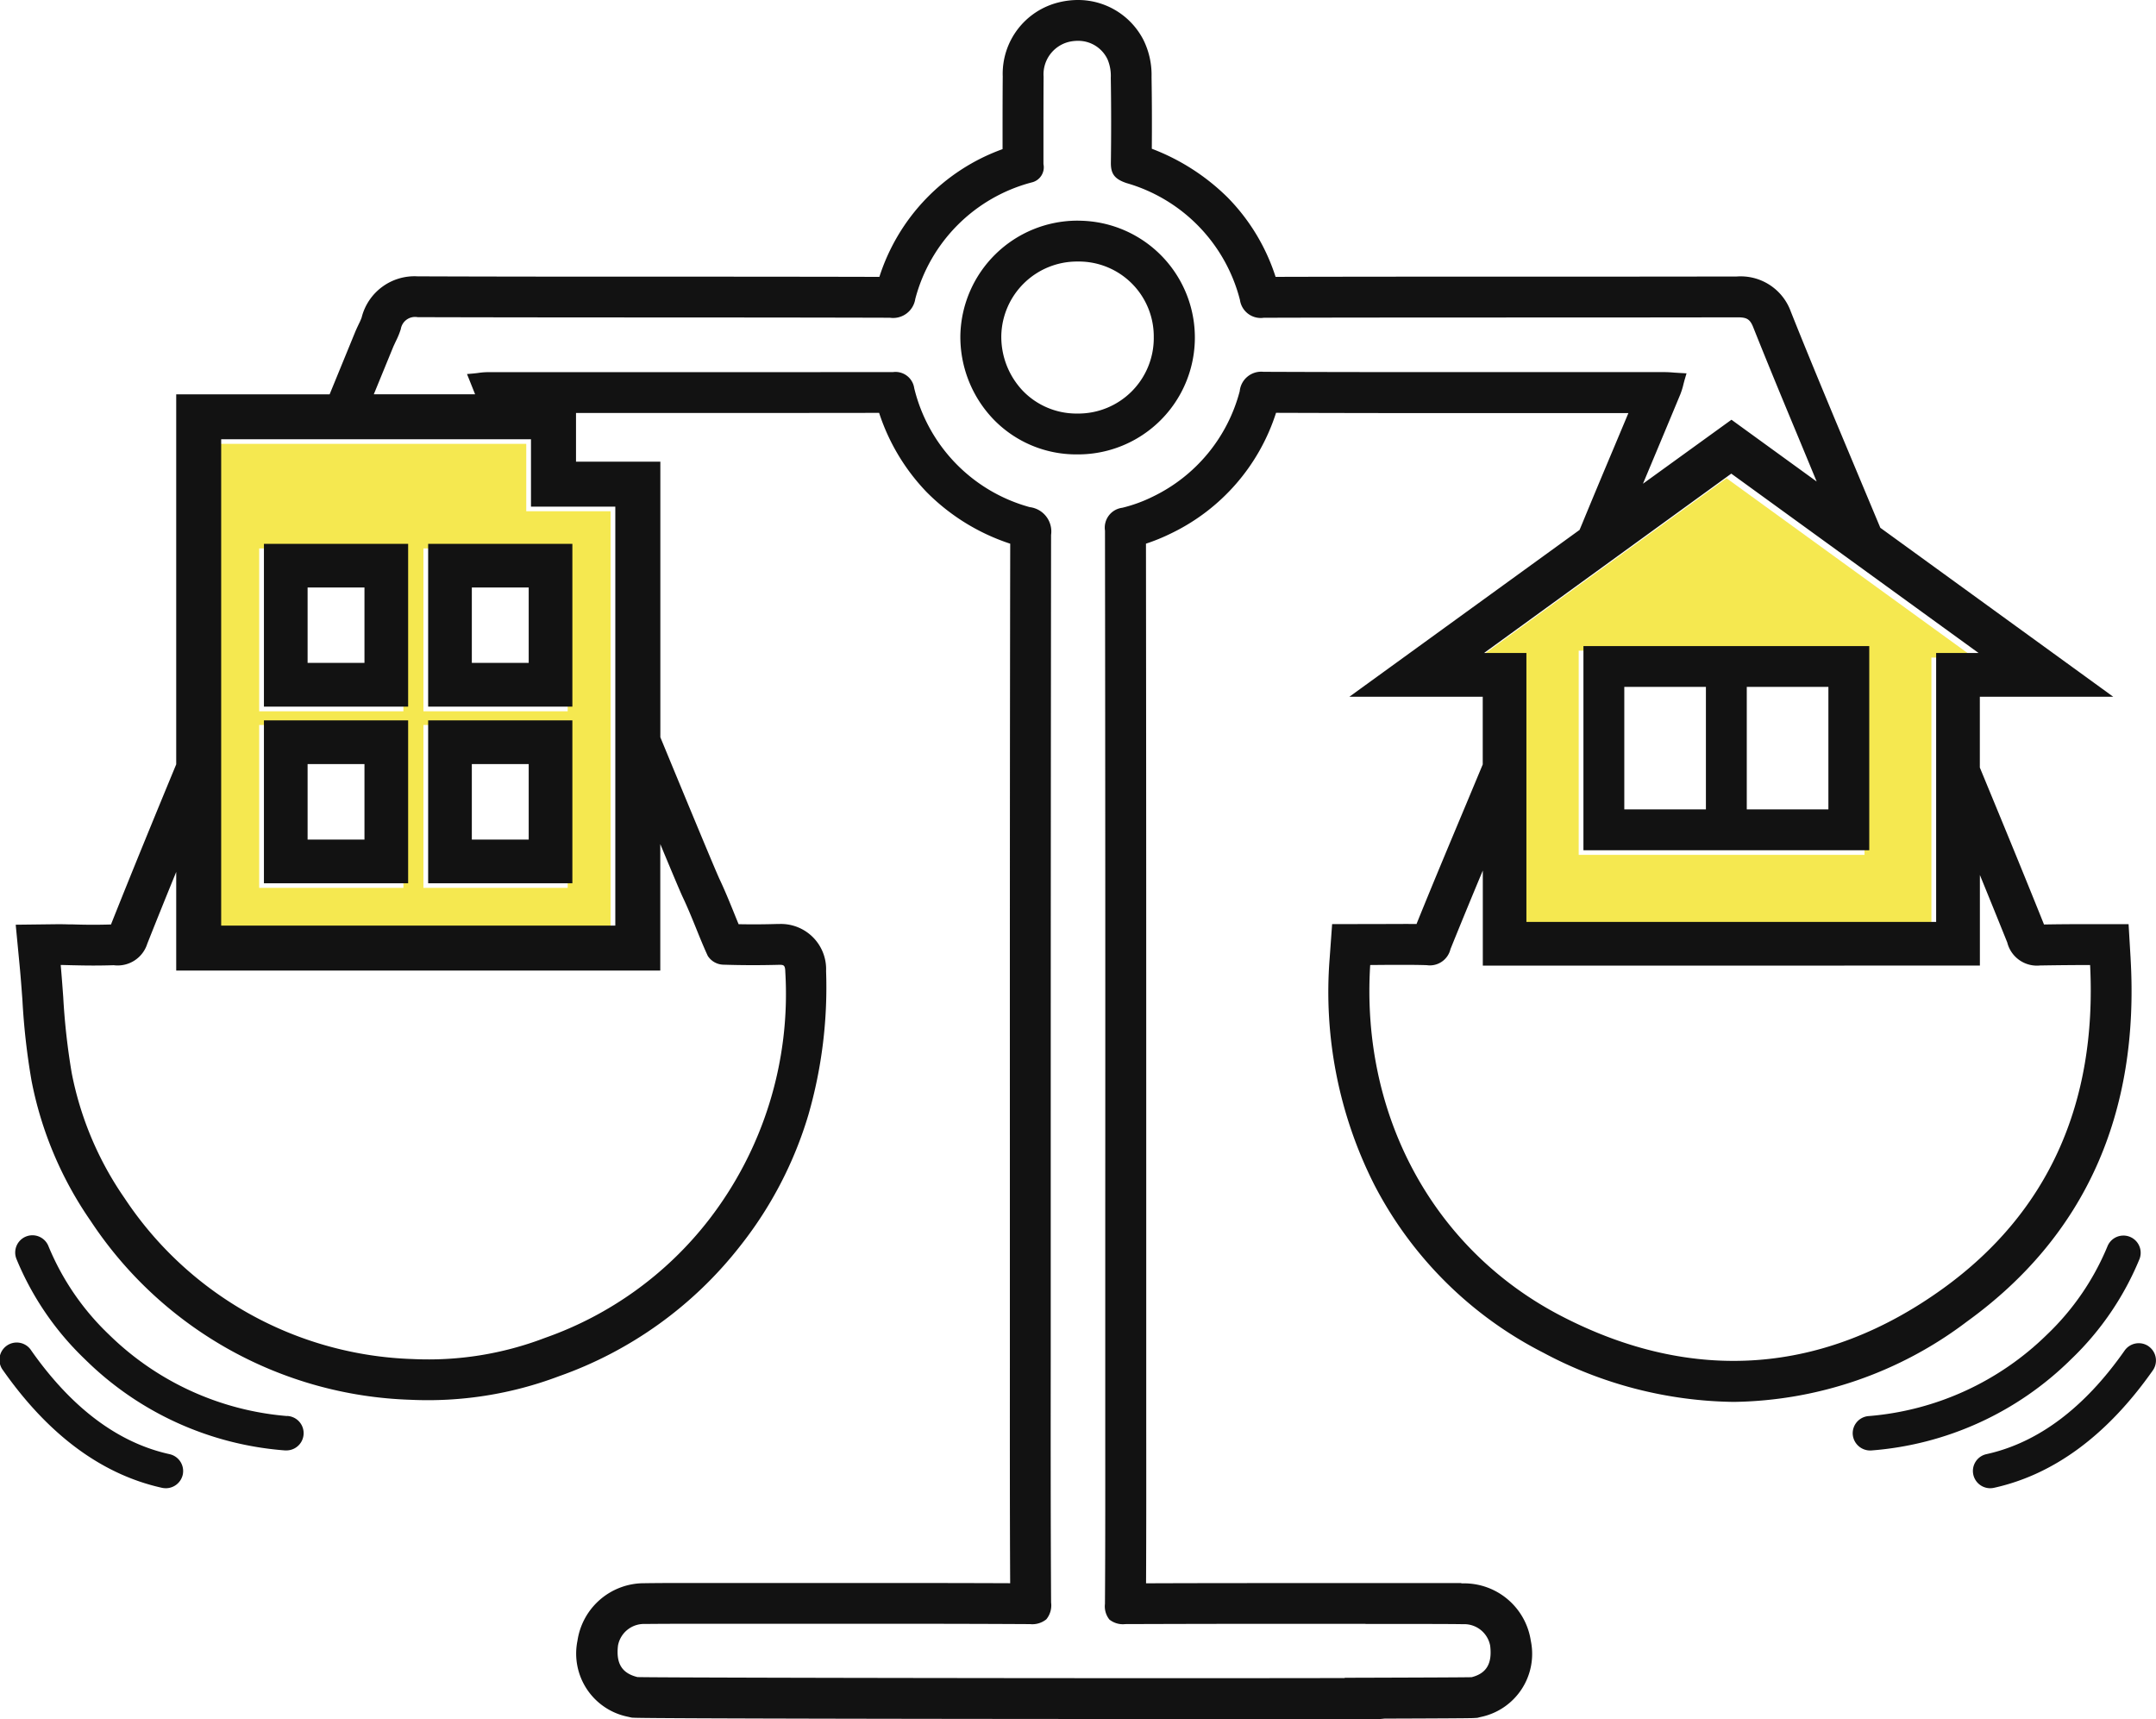
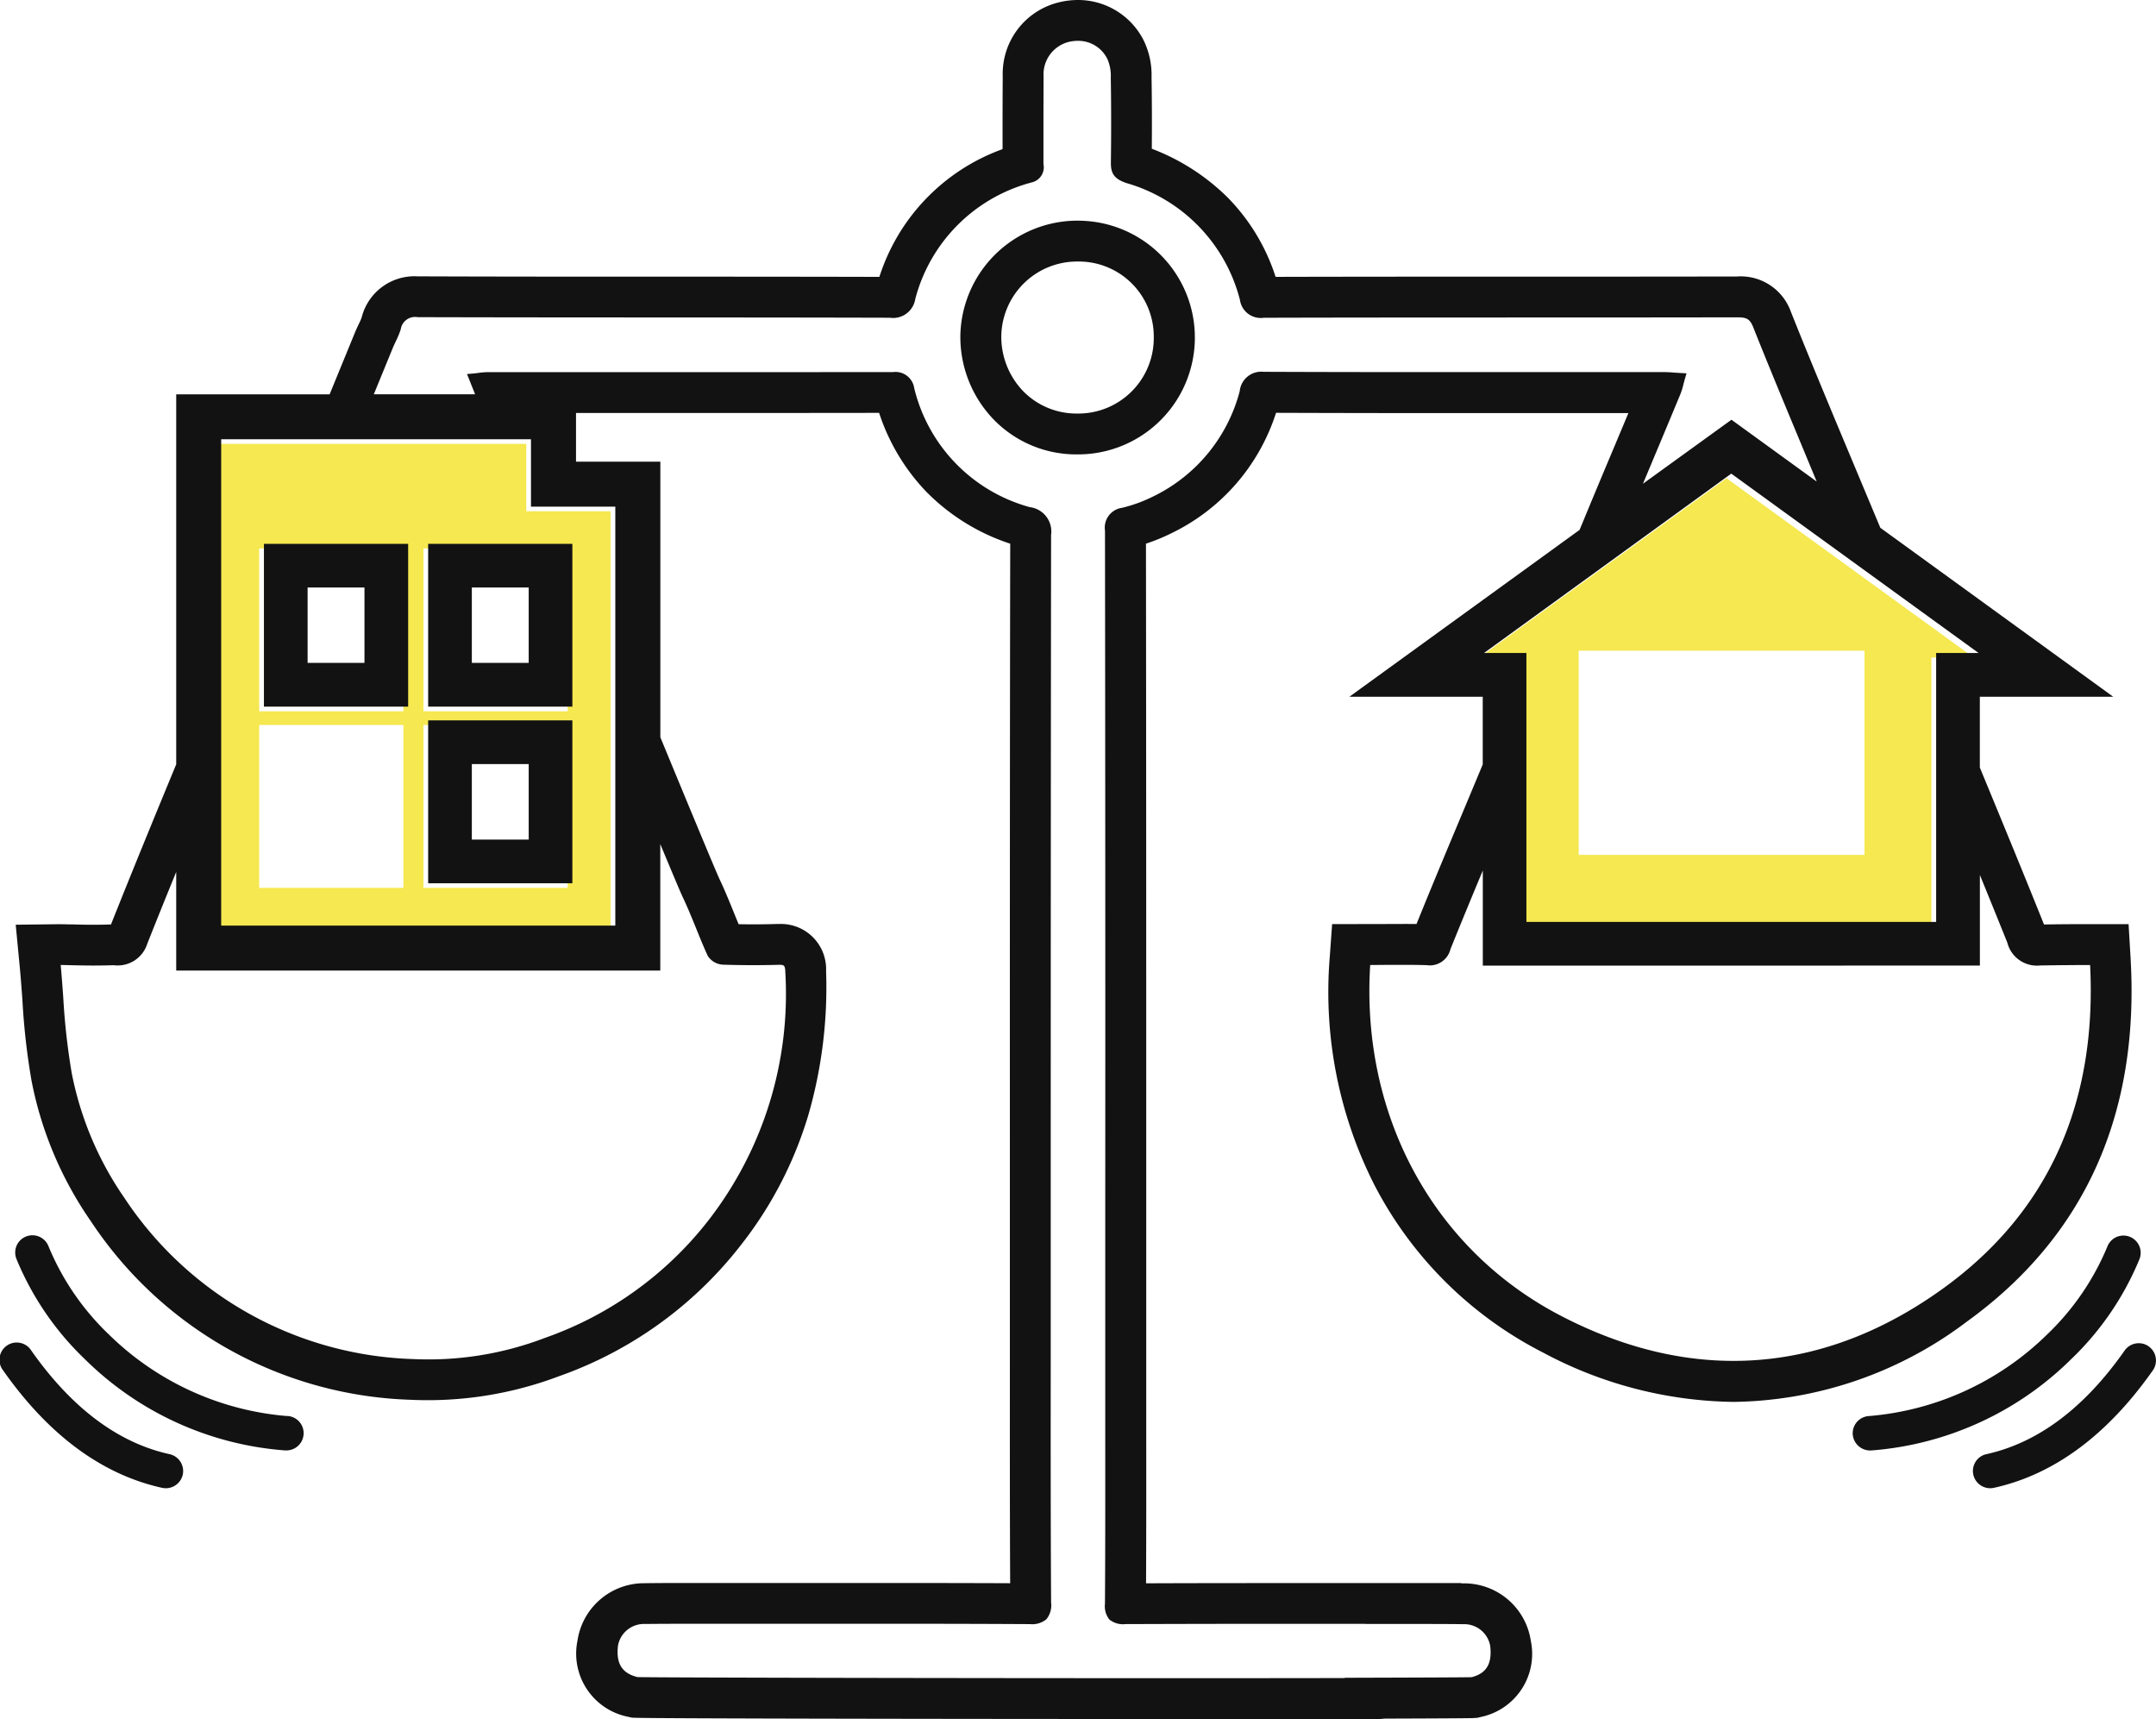
<svg xmlns="http://www.w3.org/2000/svg" width="123.219" height="98.236" viewBox="0 0 123.219 98.236">
  <defs>
    <clipPath id="a">
      <rect width="123.219" height="98.236" fill="none" />
    </clipPath>
  </defs>
  <g transform="translate(0)">
    <path d="M28.732,22.606h-17.7V50.4H33.55V26.457H28.732ZM21.71,47.979H13.468V38.672H21.71Zm0-10.09H13.468V28.583H21.71ZM31.1,47.979H22.855V38.672H31.1Zm0-10.09H22.855V28.583H31.1Z" transform="translate(1.345 2.757)" fill="#f5e850" />
    <path d="M77.777,49.974h23.416V34.607h2.425L89.485,24.358,75.355,34.607h2.422Zm3.258-15.761H97.37V45.879H81.035Z" transform="translate(9.19 2.97)" fill="#f5e850" />
    <g transform="translate(0 0)">
      <g clip-path="url(#a)">
        <path d="M110.762,64.283a.985.985,0,1,0-1.828-.736,14.767,14.767,0,0,1-3.449,5.036A16.446,16.446,0,0,1,95.3,73.244a.985.985,0,0,0-.923,1.045,1,1,0,0,0,1.037.922h.007A18.2,18.2,0,0,0,106.854,70a16.723,16.723,0,0,0,3.908-5.719" transform="translate(11.51 7.675)" fill="#121212" />
        <path d="M110.543,68.591a.988.988,0,0,0-1.373.24c-2.3,3.284-4.958,5.275-7.9,5.922a.983.983,0,0,0-.748,1.175.99.99,0,0,0,.96.772,1.147,1.147,0,0,0,.212-.022c3.432-.754,6.489-3.014,9.088-6.713a.989.989,0,0,0-.241-1.373" transform="translate(12.257 8.343)" fill="#121212" />
        <path d="M16.31,73.244A16.454,16.454,0,0,1,6.128,68.584a14.735,14.735,0,0,1-3.449-5.036.985.985,0,1,0-1.827.736A16.722,16.722,0,0,0,4.761,70a18.2,18.2,0,0,0,11.428,5.208l.061,0a.985.985,0,0,0,.061-1.969" transform="translate(0.095 7.674)" fill="#121212" />
        <path d="M9.689,74.753c-2.937-.646-5.594-2.638-7.9-5.919A.986.986,0,1,0,.178,69.967c2.6,3.7,5.655,5.956,9.1,6.714a1.27,1.27,0,0,0,.205.019.993.993,0,0,0,.962-.774.988.988,0,0,0-.752-1.172" transform="translate(0 8.343)" fill="#121212" />
-         <path d="M80.659,44.573H96.994V32.907H80.659Zm14-2.335H89.994v-7h4.665Zm-7,0H82.994v-7h4.665Z" transform="translate(9.837 4.013)" fill="#121212" />
        <path d="M21.81,37h8.242V27.7H21.81Zm5.746-2.5h-3.25V30.193h3.25Z" transform="translate(2.66 3.378)" fill="#121212" />
        <path d="M13.444,37h8.242V27.7H13.444Zm5.746-2.5h-3.25V30.193h3.25Z" transform="translate(1.64 3.378)" fill="#121212" />
        <path d="M21.81,46h8.242V36.691H21.81Zm5.746-2.5h-3.25V39.187h3.25Z" transform="translate(2.66 4.475)" fill="#121212" />
-         <path d="M13.444,46h8.242V36.691H13.444Zm5.746-2.5h-3.25V39.187h3.25Z" transform="translate(1.64 4.475)" fill="#121212" />
        <path d="M55.656,11.239l-.1,0a6.7,6.7,0,0,0-6.636,6.515,6.8,6.8,0,0,0,1.93,4.877,6.577,6.577,0,0,0,4.681,1.965h.1a6.677,6.677,0,0,0,.026-13.355m4.316,6.7a4.315,4.315,0,0,1-4.34,4.321l-.075,0a4.264,4.264,0,0,1-3.039-1.269,4.479,4.479,0,0,1-1.259-3.218,4.331,4.331,0,0,1,4.3-4.2h.062a4.283,4.283,0,0,1,4.35,4.369" transform="translate(5.967 1.37)" fill="#121212" />
        <path d="M121.67,54.766l-.116-1.957h-1.96c-.972,0-1.773,0-2.873.02-1.119-2.789-2.261-5.563-3.338-8.169l-.33-.8V39.813h7.621l-13.308-9.653-2.627-6.276c-.826-1.989-1.68-4.044-2.489-6.079A3.045,3.045,0,0,0,99.165,15.8c-3.186.006-6.419.008-9.593.008l-2.423,0c-4.7,0-9.556,0-14.345.013a11.456,11.456,0,0,0-2.732-4.528A12.419,12.419,0,0,0,65.73,8.5c.011-1.424.007-2.8-.015-4.094a4.513,4.513,0,0,0-.461-2.119A4.2,4.2,0,0,0,61.51,0a4.579,4.579,0,0,0-1.1.136,4.2,4.2,0,0,0-3.2,4.229C57.2,5.579,57.2,6.813,57.2,8v.522a11.476,11.476,0,0,0-7.04,7.3c-4.217-.011-8.5-.013-12.641-.013h-.076c-4.481,0-9.113,0-13.681-.018a3.113,3.113,0,0,0-3.192,2.355,3.223,3.223,0,0,1-.151.347c-.058.121-.125.261-.2.434l-1.478,3.606H9.973V43.677c-1.14,2.756-2.469,5.986-3.728,9.151-.343.01-.67.016-.994.016-.467,0-.846-.009-1.23-.021l-.19,0c-.206-.006-.405-.01-.6-.01L.8,52.842l.215,2.245c.067.69.119,1.387.168,2.057a39.43,39.43,0,0,0,.519,4.6,21.088,21.088,0,0,0,3.388,8.034,22.763,22.763,0,0,0,18.257,10.21,21.2,21.2,0,0,0,8.493-1.342,22.712,22.712,0,0,0,10.384-7.471A22.352,22.352,0,0,0,46.1,63.716a26.3,26.3,0,0,0,1.014-8.225A2.582,2.582,0,0,0,44.442,52.8c-.043,0-.086,0-.127,0-.717.022-1.455.028-2.2.012-.089-.212-.177-.431-.269-.659-.25-.616-.509-1.254-.811-1.893-.25-.531-2.051-4.881-3.393-8.131V26.381h-4.82V23.6h3.966c4.377,0,8.895,0,13.357-.007a11.808,11.808,0,0,0,2.708,4.519,11.972,11.972,0,0,0,4.785,2.957c-.022,11.515-.021,23.209-.02,34.525v3.961l0,8.231c0,4.156-.006,8.445.017,12.685-3.115-.012-5.363-.013-7.7-.013H42.99l-3.26,0c-1.2,0-2.118,0-2.987.013a3.848,3.848,0,0,0-3.837,3.282A3.681,3.681,0,0,0,35.78,98.1l.231.052.185.008c1.23.046,19.915.072,32.36.072,3.168,0,5.995,0,8.4,0l1.82,0,.256-.024c3.074-.01,4.729-.02,5.057-.03l.245-.015.184-.046a3.682,3.682,0,0,0,2.871-4.364,3.853,3.853,0,0,0-3.834-3.274h-.146l.018-.015-9.8,0c-2.8,0-4.946,0-8.226.012.016-3.138.012-6.3.01-9.369l0-12.261c0-12.381,0-25.178-.015-37.779a11.072,11.072,0,0,0,1.452-.595,11.552,11.552,0,0,0,5.982-6.882c4.15.015,8.2.017,11.3.017l8.837,0-.839,2c-.6,1.423-1.212,2.886-1.807,4.33l-.144.344L77.024,39.813h7.619v3.87l-.923,2.211c-.89,2.125-1.9,4.526-2.862,6.908-.546-.008-1.222,0-1.839,0l-2.984.006-.139,1.929a24.392,24.392,0,0,0,2.556,12.978A22.228,22.228,0,0,0,88.108,77.3a23.657,23.657,0,0,0,10.875,2.81,22.565,22.565,0,0,0,13.346-4.6c6.717-4.857,9.86-11.837,9.34-20.744M96.111,21.97c.026-.1.054-.21.088-.326l.091-.31-.322-.018-.388-.024c-.2-.017-.376-.028-.55-.028l-10.905,0c-4,0-8,0-12.021-.018a1.235,1.235,0,0,0-1.35,1.108,9.309,9.309,0,0,1-4.974,6.029,8.362,8.362,0,0,1-1.738.633,1.145,1.145,0,0,0-.988,1.308q.025,19.635.015,39.264l0,11.461c0,3.533.007,7.069-.017,10.607a1.208,1.208,0,0,0,.254.891,1.236,1.236,0,0,0,.908.26c4.077-.013,6.4-.016,9.407-.016h4.324V92.8l2.928,0c.884,0,1.768,0,2.651.012a1.509,1.509,0,0,1,1.543,1.224c.128,1.031-.214,1.591-1.059,1.805-.33.01-2.505.02-7.054.033l-.2,0,0,.018c-2.419,0-5.218.007-8.2.007-14.036,0-31.19-.033-32.219-.064-.893-.221-1.236-.779-1.112-1.81A1.509,1.509,0,0,1,36.767,92.8c.987-.01,1.975-.012,2.963-.012h10.2c2.642,0,5.13,0,8.838.02a1.278,1.278,0,0,0,.933-.274,1.254,1.254,0,0,0,.273-.959c-.027-4.6-.025-9.283-.021-13.811l0-4.25V65.706q0-17.572.02-35.141a1.4,1.4,0,0,0-1.216-1.585,9.325,9.325,0,0,1-6.606-6.8,1.081,1.081,0,0,0-1.2-.919q-6.966.007-13.927.006l-9.282,0a4.091,4.091,0,0,0-.467.038c-.1.015-.211.028-.341.04l-.342.029.463,1.156H21.266l1.113-2.716c.046-.105.1-.212.146-.316a4.7,4.7,0,0,0,.283-.69.825.825,0,0,1,.962-.684c8.991.026,17.973.007,26.99.033a1.282,1.282,0,0,0,1.452-1.075,9.331,9.331,0,0,1,6.655-6.658.888.888,0,0,0,.67-1.049V7.991c0-1.2,0-2.4.008-3.606A1.912,1.912,0,0,1,60.963,2.4a2.23,2.23,0,0,1,.548-.067A1.851,1.851,0,0,1,63.2,3.392a2.417,2.417,0,0,1,.185,1.054c.026,1.535.028,3.162.006,4.835-.012.652.212.95.89,1.18a9.358,9.358,0,0,1,6.486,6.678,1.2,1.2,0,0,0,1.363,1.019c9.018-.025,18.021-.007,27.062-.025.51,0,.712.079.9.543.846,2.123,1.736,4.268,2.6,6.341l1.036,2.5-4.87-3.532L93.8,27.642l.5-1.193q.82-1.954,1.635-3.915a3.967,3.967,0,0,0,.176-.564m14.445,15.345V52.681H87.139V37.315H84.717l14.131-10.25,14.133,10.25Zm2.5,17.862V50q.788,1.927,1.565,3.858a1.747,1.747,0,0,0,1.876,1.313c1.119-.018,1.9-.024,2.858-.026.4,7.945-2.421,14.159-8.389,18.474-6.811,4.921-14.3,5.471-21.786,1.607-7.321-3.766-11.508-11.446-10.969-20.081l.83-.007c.8,0,1.615-.011,2.4.015a1.212,1.212,0,0,0,1.358-.917q.91-2.252,1.848-4.49v5.433ZM35.068,28.95V52.893H12.543V25.1H30.249V28.95Zm2.57,26.513v-7.23c.729,1.752,1.159,2.77,1.281,3.028.275.578.523,1.186.762,1.775.214.532.431,1.065.668,1.581a1.089,1.089,0,0,0,.87.508c1.055.034,2.043.038,3.223.008.254,0,.334.018.342.418A21.1,21.1,0,0,1,40.39,69.736a20.394,20.394,0,0,1-9.334,6.713,18.633,18.633,0,0,1-7.564,1.212,20.532,20.532,0,0,1-16.475-9.2A18.851,18.851,0,0,1,4,61.313a38.652,38.652,0,0,1-.484-4.339c-.044-.6-.089-1.211-.145-1.831.183,0,.376.008.591.013.587.012,1.327.035,2.439,0A1.774,1.774,0,0,0,8.32,53.926q.815-2.053,1.653-4.1v5.637Zm-31.3-2.381Z" transform="translate(0.098 0)" fill="#121212" />
      </g>
    </g>
  </g>
</svg>